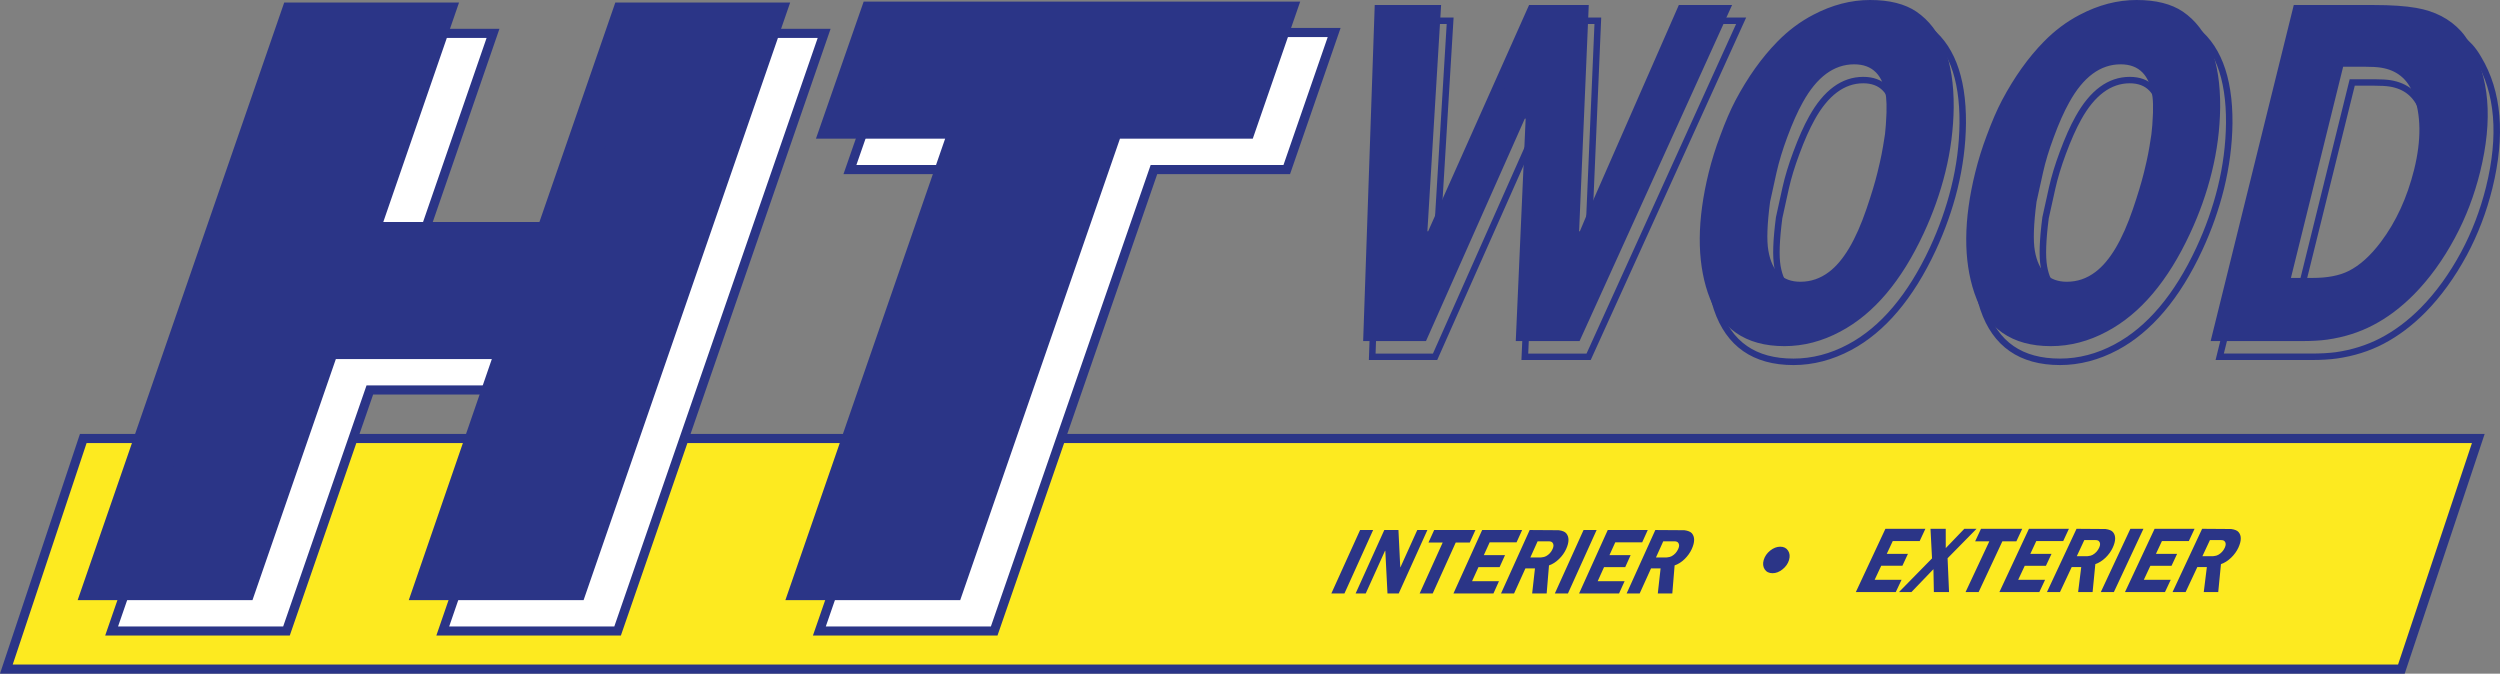
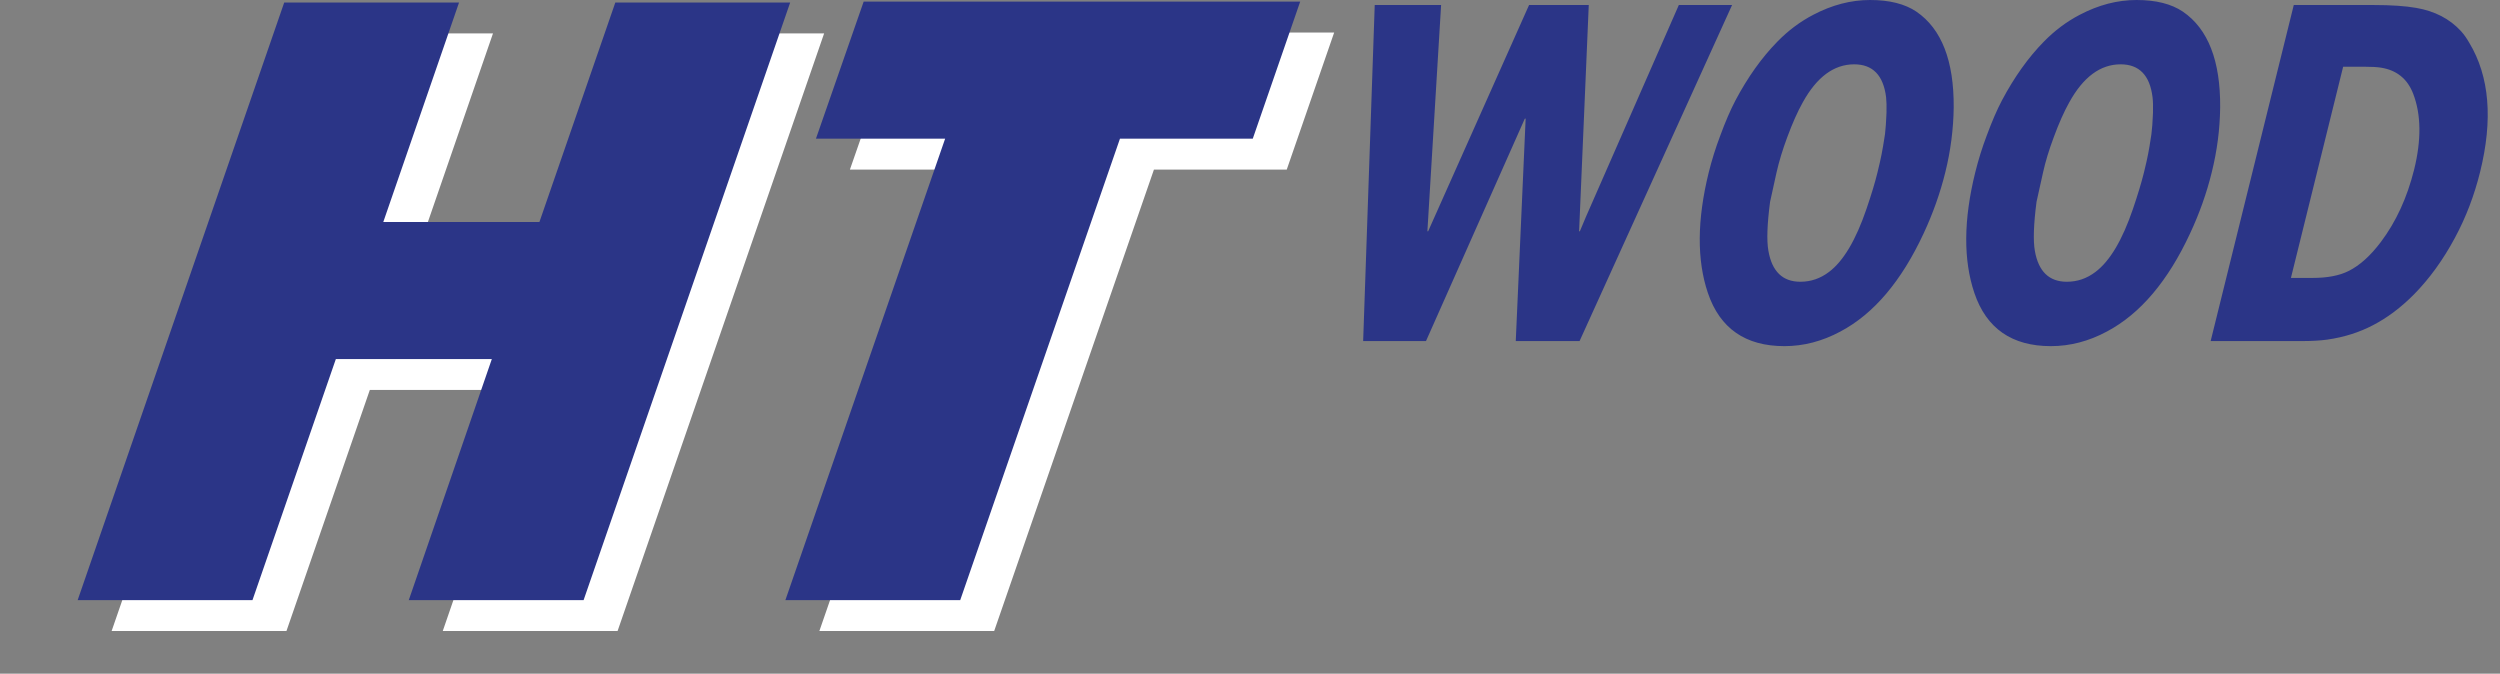
<svg xmlns="http://www.w3.org/2000/svg" version="1.1" id="Layer_1" x="0px" y="0px" width="167px" height="45px" viewBox="0 0 167 45" enable-background="new 0 0 167 45" xml:space="preserve">
  <rect x="0" y="0" width="167" height="45" fill="#808080" stroke="none" />
-   <polygon fill-rule="evenodd" clip-rule="evenodd" fill="#FDEA20" points="5.562,29.294 165.551,29.294 160.412,44.695 0.424,44.695   " />
  <path fill-rule="evenodd" clip-rule="evenodd" fill="#FFFFFF" d="M35.125,26.049H24.704L19.136,42.15H7.457L21.255,2.231h11.677  l-5.061,14.663h10.431l5.072-14.663h11.678L41.255,42.15H29.577L35.125,26.049L35.125,26.049z M77.083,11.328h8.872l3.168-9.157  H59.962l-3.188,9.157h8.631L54.734,42.15h11.678L77.083,11.328z" />
-   <path fill="#2B3587" d="M118.922,36.519c-0.234,0-0.459,0.089-0.676,0.262c-0.215,0.173-0.357,0.381-0.43,0.625  c-0.07,0.24-0.049,0.446,0.063,0.622c0.113,0.175,0.289,0.262,0.529,0.262c0.23,0,0.455-0.087,0.67-0.262  c0.217-0.176,0.359-0.382,0.43-0.622c0.072-0.244,0.049-0.452-0.066-0.625C119.328,36.607,119.154,36.519,118.922,36.519z   M90.854,35.405l-1.92,4.239h0.875l1.916-4.239H90.854z M94.674,35.405l-1.125,2.49h-0.012l-0.121-2.49h-0.945l-1.916,4.239h0.676  l1.287-2.85l0.021,0.002l0.145,2.848h0.75l1.916-4.239H94.674z M98.18,36.243l0.379-0.838h-2.756l-0.381,0.838h0.949l-1.539,3.401  h0.873l1.537-3.401H98.18z M100.174,37.883l0.361-0.798h-1.416l0.391-0.858h1.797l0.371-0.821h-2.67l-1.918,4.239h2.672l0.369-0.821  h-1.797l0.426-0.94H100.174z M104.617,36.678c0.211-0.463,0.211-0.815,0.004-1.056c-0.088-0.103-0.254-0.171-0.496-0.204  l-1.941-0.013l-1.916,4.239h0.871l0.758-1.674h0.639l-0.188,1.674h0.969l0.156-1.875c0.234-0.079,0.459-0.22,0.67-0.427  C104.348,37.143,104.506,36.922,104.617,36.678z M103.715,36.671c-0.096,0.214-0.24,0.372-0.436,0.48  c-0.076,0.043-0.176,0.069-0.297,0.081c-0.014,0-0.035,0.004-0.07,0.007h-0.686l0.486-1.079h0.748c0.109,0,0.188,0.027,0.236,0.077  C103.793,36.342,103.799,36.487,103.715,36.671z M105.781,35.405l-1.918,4.239h0.875l1.916-4.239H105.781z M108.566,37.883  l0.359-0.798h-1.414l0.389-0.858h1.799l0.371-0.821h-2.672l-1.916,4.239h2.67l0.371-0.821h-1.797l0.424-0.94H108.566z   M112.518,35.418l-1.943-0.013l-1.916,4.239h0.871l0.758-1.674h0.639l-0.186,1.674h0.969l0.154-1.875  c0.236-0.079,0.459-0.22,0.672-0.427c0.203-0.2,0.361-0.421,0.473-0.665c0.211-0.463,0.211-0.815,0.006-1.056  C112.924,35.52,112.758,35.451,112.518,35.418z M112.105,36.671c-0.096,0.214-0.24,0.372-0.434,0.48  c-0.076,0.043-0.176,0.069-0.299,0.081c-0.012,0-0.035,0.004-0.068,0.007h-0.686l0.486-1.079h0.748c0.107,0,0.188,0.027,0.236,0.077  C112.186,36.342,112.191,36.487,112.105,36.671z M125.227,38.73l0.438-0.938h1.416L127.449,37h-1.414l0.4-0.855h1.799l0.381-0.82  h-2.67l-1.975,4.225h2.668l0.385-0.818H125.227z M132.033,35.324h-0.816l-1.24,1.29l-0.002-1.29h-1.018l0.102,1.976l-2.207,2.249  h0.832l1.469-1.529l0.029,1.529h1.014l-0.098-2.258L132.033,35.324z M134.693,36.162l0.391-0.838h-2.754l-0.391,0.838h0.947  l-1.586,3.387h0.873l1.584-3.387H134.693z M136.668,37.793L137.041,37h-1.416l0.398-0.855h1.799l0.381-0.82h-2.67l-1.973,4.225  h2.668l0.383-0.818h-1.797l0.439-0.938H136.668z M141.125,36.596c0.217-0.463,0.223-0.815,0.02-1.053  c-0.088-0.104-0.252-0.171-0.494-0.205l-1.939-0.014l-1.975,4.225h0.871l0.781-1.668h0.637l-0.207,1.668h0.967l0.182-1.865  c0.236-0.079,0.463-0.223,0.678-0.427C140.852,37.057,141.012,36.837,141.125,36.596z M140.223,36.589  c-0.1,0.211-0.244,0.369-0.439,0.477c-0.078,0.044-0.176,0.071-0.299,0.082c-0.014,0-0.037,0.002-0.072,0.008h-0.684l0.502-1.078  h0.748c0.109,0,0.186,0.025,0.234,0.078C140.307,36.257,140.311,36.401,140.223,36.589z M142.309,35.324l-1.975,4.225h0.873  l1.975-4.225H142.309z M145.059,37.793L145.43,37h-1.414l0.4-0.855h1.797l0.383-0.82h-2.67l-1.977,4.225h2.672l0.383-0.818h-1.797  l0.438-0.938H145.059z M149.535,35.543c-0.086-0.104-0.25-0.171-0.492-0.205l-1.941-0.014l-1.975,4.225H146l0.781-1.668h0.637  l-0.207,1.668h0.967l0.182-1.865c0.236-0.079,0.461-0.223,0.676-0.427c0.207-0.2,0.369-0.42,0.482-0.661  C149.734,36.133,149.74,35.78,149.535,35.543z M148.615,36.589c-0.098,0.211-0.246,0.369-0.441,0.477  c-0.076,0.044-0.176,0.071-0.299,0.082c-0.012,0-0.035,0.002-0.07,0.008h-0.686l0.504-1.078h0.746c0.109,0,0.188,0.025,0.234,0.078  C148.699,36.257,148.701,36.401,148.615,36.589z" />
  <path fill="#2B3587" d="M54.505,9.264h8.63L52.464,40.087h11.679l10.67-30.823h8.872l3.168-9.157H57.693L54.505,9.264z   M41.104,0.167l-5.071,14.664H25.603l5.062-14.664H18.986L5.188,40.087h11.678l5.568-16.1h10.42l-5.547,16.1h11.678L52.784,0.167  H41.104z M112.146,0.335l-6.201,14.138l-0.41,0.975h-0.051l0.645-15.113h-3.988L95.4,15.449H95.35l0.916-15.113h-4.434  l-0.773,22.448h4.197l6.602-14.858l0.055-0.002l-0.66,14.86h4.262l10.188-22.448H112.146z M128.02,0.781  C127.252,0.261,126.221,0,124.92,0c-1.281,0-2.547,0.332-3.799,0.991c-0.877,0.457-1.674,1.055-2.391,1.789  c-1.045,1.066-1.979,2.376-2.803,3.93c-0.33,0.63-0.67,1.413-1.014,2.351c-0.307,0.809-0.563,1.63-0.77,2.458  c-0.779,3.165-0.801,5.85-0.055,8.054c0.803,2.366,2.508,3.549,5.113,3.549c1.281,0,2.529-0.326,3.742-0.978  c2.227-1.181,4.078-3.369,5.563-6.567c0.617-1.329,1.098-2.682,1.438-4.058c0.359-1.447,0.545-2.896,0.563-4.343  C130.529,4.063,129.699,1.933,128.02,0.781z M126.018,7.541c-0.023,0.598-0.059,1.069-0.1,1.421c-0.1,0.651-0.176,1.093-0.225,1.328  c-0.051,0.277-0.146,0.696-0.285,1.261c-0.162,0.661-0.404,1.459-0.725,2.397c-0.709,2.086-1.545,3.494-2.504,4.216  c-0.574,0.437-1.211,0.657-1.914,0.657c-1.186,0-1.896-0.688-2.135-2.061c-0.123-0.683-0.086-1.773,0.111-3.277l0.432-1.966  c0.164-0.722,0.4-1.505,0.713-2.346c0.346-0.938,0.693-1.716,1.039-2.333c0.936-1.695,2.082-2.541,3.434-2.541  c1.238,0,1.947,0.73,2.131,2.188C126.02,6.752,126.029,7.104,126.018,7.541z M148.307,7.174c0.023-3.111-0.805-5.241-2.486-6.393  C145.053,0.261,144.021,0,142.723,0c-1.283,0-2.551,0.332-3.801,0.991c-0.877,0.457-1.674,1.055-2.391,1.789  c-1.047,1.066-1.979,2.376-2.803,3.93c-0.332,0.63-0.67,1.413-1.016,2.351c-0.307,0.809-0.561,1.63-0.766,2.458  c-0.783,3.165-0.801,5.85-0.057,8.054c0.801,2.366,2.504,3.549,5.113,3.549c1.279,0,2.529-0.326,3.742-0.978  c2.225-1.181,4.078-3.369,5.561-6.567c0.619-1.329,1.1-2.682,1.438-4.058C148.104,10.07,148.291,8.622,148.307,7.174z M143.82,7.541  c-0.025,0.598-0.059,1.069-0.105,1.421c-0.098,0.651-0.172,1.093-0.221,1.328c-0.053,0.277-0.145,0.696-0.285,1.261  c-0.164,0.661-0.406,1.459-0.725,2.397c-0.709,2.086-1.545,3.494-2.506,4.216c-0.572,0.437-1.209,0.657-1.912,0.657  c-1.186,0-1.896-0.688-2.137-2.061c-0.121-0.683-0.084-1.773,0.111-3.277l0.436-1.966c0.16-0.722,0.398-1.505,0.713-2.346  c0.344-0.938,0.691-1.716,1.037-2.333c0.936-1.695,2.08-2.541,3.432-2.541c1.238,0,1.949,0.73,2.131,2.188  C143.822,6.752,143.832,7.104,143.82,7.541z M164.949,2.861c-0.178-0.31-0.363-0.572-0.557-0.784  c-0.754-0.82-1.75-1.336-2.986-1.549c-0.732-0.128-1.67-0.192-2.811-0.192h-5.371l-5.553,22.448h6.096  c0.658,0,1.225-0.033,1.695-0.097c1.111-0.16,2.125-0.478,3.041-0.957c0.967-0.5,1.883-1.187,2.75-2.063  c1.029-1.043,1.943-2.303,2.738-3.785c0.734-1.365,1.293-2.829,1.68-4.395C166.539,7.983,166.299,5.106,164.949,2.861z   M161.264,11.328c-0.467,1.875-1.207,3.488-2.227,4.842c-0.691,0.917-1.406,1.561-2.148,1.931c-0.611,0.31-1.416,0.464-2.406,0.464  h-1.449l3.488-14.106h1.477c0.447,0,0.803,0.02,1.063,0.063c1.047,0.169,1.758,0.752,2.139,1.74  C161.732,7.649,161.756,9.336,161.264,11.328z" />
-   <path fill="#2B3587" d="M120.871,20.084c0.748,0,1.436-0.233,2.045-0.698c0.992-0.746,1.859-2.199,2.578-4.319  c0.32-0.936,0.564-1.747,0.729-2.413c0.141-0.567,0.238-0.996,0.287-1.27c0.051-0.239,0.125-0.677,0.229-1.346  c0.043-0.356,0.076-0.825,0.102-1.441c0.012-0.437,0.002-0.802-0.029-1.086c-0.199-1.579-0.988-2.377-2.348-2.377  c-1.43,0-2.648,0.892-3.621,2.652c-0.352,0.624-0.703,1.419-1.053,2.362c-0.316,0.848-0.559,1.646-0.721,2.376l-0.436,1.982  c-0.201,1.538-0.238,2.63-0.111,3.34C118.781,19.333,119.57,20.084,120.871,20.084z M119.059,14.581l0.432-1.964  c0.158-0.71,0.396-1.491,0.707-2.322c0.34-0.924,0.686-1.698,1.023-2.303c0.893-1.61,1.982-2.428,3.242-2.428  c1.121,0,1.748,0.654,1.916,1.997c0.029,0.263,0.039,0.608,0.027,1.022c-0.023,0.602-0.057,1.061-0.098,1.399  c-0.1,0.644-0.174,1.086-0.223,1.317c-0.049,0.272-0.145,0.692-0.283,1.252c-0.16,0.653-0.402,1.453-0.719,2.38  c-0.693,2.035-1.51,3.42-2.43,4.116c-0.541,0.41-1.125,0.609-1.783,0.609c-1.072,0-1.701-0.617-1.924-1.882  C118.83,17.114,118.869,16.035,119.059,14.581z M137.609,24.386c1.311,0,2.605-0.34,3.846-1.001  c2.256-1.201,4.158-3.445,5.654-6.666c0.623-1.341,1.111-2.721,1.451-4.097c0.361-1.46,0.553-2.94,0.57-4.395  c0.023-3.173-0.846-5.382-2.584-6.569c-0.799-0.545-1.883-0.822-3.219-0.822c-1.313,0-2.625,0.341-3.902,1.013  c-0.896,0.469-1.719,1.086-2.445,1.832c-1.053,1.074-2.008,2.414-2.84,3.982c-0.332,0.632-0.68,1.432-1.025,2.372  c-0.307,0.812-0.568,1.649-0.773,2.484c-0.789,3.188-0.807,5.938-0.051,8.174C133.119,23.142,134.91,24.386,137.609,24.386z   M132.762,12.622c0.203-0.82,0.457-1.642,0.76-2.438c0.342-0.924,0.68-1.707,1.004-2.323c0.811-1.531,1.742-2.838,2.766-3.882  c0.697-0.714,1.484-1.301,2.338-1.748c1.215-0.641,2.459-0.966,3.699-0.966c1.248,0,2.25,0.251,2.975,0.746  c1.609,1.103,2.414,3.192,2.393,6.21c-0.016,1.425-0.201,2.871-0.555,4.297c-0.334,1.353-0.813,2.705-1.426,4.021  c-1.455,3.134-3.295,5.31-5.465,6.465c-1.178,0.631-2.402,0.949-3.641,0.949c-2.529,0-4.133-1.111-4.908-3.401  C131.973,18.399,131.994,15.728,132.762,12.622z M138.672,20.084c0.748,0,1.436-0.233,2.043-0.698  c0.992-0.746,1.861-2.199,2.58-4.319c0.32-0.936,0.564-1.749,0.73-2.413c0.143-0.58,0.236-0.996,0.287-1.27  c0.051-0.248,0.129-0.711,0.225-1.346c0.045-0.36,0.08-0.841,0.104-1.441c0.012-0.44,0.002-0.806-0.031-1.086  c-0.199-1.579-0.986-2.377-2.344-2.377c-1.432,0-2.65,0.892-3.623,2.652c-0.352,0.624-0.703,1.419-1.053,2.362  c-0.316,0.85-0.559,1.649-0.721,2.376l-0.438,1.982c-0.201,1.538-0.236,2.63-0.111,3.34  C136.578,19.332,137.371,20.084,138.672,20.084z M136.857,14.581l0.436-1.964c0.156-0.708,0.395-1.491,0.703-2.322  c0.342-0.921,0.686-1.698,1.025-2.303c0.891-1.61,1.982-2.428,3.244-2.428c1.119,0,1.744,0.654,1.914,1.997  c0.029,0.259,0.039,0.604,0.027,1.022c-0.023,0.583-0.057,1.056-0.098,1.399c-0.096,0.62-0.172,1.075-0.223,1.32  c-0.049,0.27-0.141,0.679-0.283,1.249c-0.162,0.651-0.404,1.451-0.719,2.38c-0.691,2.036-1.51,3.42-2.432,4.116  c-0.533,0.403-1.131,0.609-1.781,0.609c-1.074,0-1.701-0.617-1.924-1.882C136.631,17.114,136.67,16.035,136.857,14.581z   M165.742,3.803c-0.184-0.319-0.379-0.596-0.584-0.821c-0.781-0.851-1.83-1.396-3.109-1.615c-0.742-0.129-1.701-0.196-2.848-0.196  h-5.543L148,24.049h6.373c0.664,0,1.244-0.033,1.727-0.1c1.131-0.161,2.178-0.491,3.111-0.978c0.98-0.511,1.924-1.218,2.803-2.104  c1.039-1.053,1.973-2.343,2.777-3.833c0.736-1.374,1.309-2.869,1.697-4.442C167.365,9.043,167.113,6.086,165.742,3.803z   M166.068,12.487c-0.383,1.542-0.941,3.002-1.66,4.343c-0.783,1.455-1.693,2.711-2.703,3.735c-0.846,0.854-1.754,1.534-2.697,2.023  c-0.889,0.463-1.889,0.781-2.969,0.938c-0.461,0.06-1.021,0.092-1.666,0.092h-5.82L154,1.602h5.201c1.121,0,2.055,0.063,2.773,0.187  c1.184,0.204,2.146,0.703,2.861,1.481c0.184,0.204,0.363,0.455,0.533,0.75C166.68,6.207,166.916,9.055,166.068,12.487z   M115.316,10.034c-0.307,0.809-0.568,1.645-0.777,2.484c-0.787,3.189-0.803,5.938-0.049,8.174c0.83,2.45,2.619,3.694,5.316,3.694  c1.313,0,2.607-0.34,3.848-1.001c2.256-1.201,4.156-3.442,5.656-6.666c0.619-1.336,1.109-2.716,1.451-4.097  c0.359-1.457,0.551-2.935,0.566-4.395c0.023-3.171-0.844-5.382-2.58-6.569c-0.801-0.545-1.885-0.822-3.221-0.822  c-1.311,0-2.625,0.341-3.902,1.013c-0.893,0.469-1.715,1.084-2.445,1.832c-1.053,1.078-2.01,2.416-2.84,3.982  C116.004,8.301,115.66,9.099,115.316,10.034z M119.49,3.979c0.697-0.714,1.484-1.303,2.338-1.748  c1.215-0.641,2.459-0.966,3.699-0.966c1.248,0,2.248,0.251,2.975,0.746c1.611,1.103,2.416,3.192,2.393,6.21  c-0.014,1.429-0.201,2.875-0.555,4.297c-0.336,1.357-0.814,2.709-1.424,4.021c-1.457,3.134-3.297,5.312-5.467,6.465  c-1.178,0.631-2.402,0.949-3.643,0.949c-2.525,0-4.131-1.111-4.904-3.401c-0.729-2.153-0.709-4.823,0.059-7.931  c0.205-0.825,0.459-1.646,0.762-2.44c0.338-0.918,0.674-1.699,1.002-2.321C117.535,6.33,118.465,5.025,119.49,3.979z M159.701,5.358  c-0.271-0.043-0.643-0.065-1.1-0.065h-1.643l-3.596,14.537h1.725c1.021,0,1.863-0.163,2.504-0.486  c0.766-0.387,1.514-1.057,2.225-1.997c1.033-1.369,1.793-3.023,2.262-4.917c0.5-2.024,0.477-3.77-0.072-5.191  C161.6,6.174,160.824,5.543,159.701,5.358z M161.656,12.326c-0.453,1.837-1.191,3.442-2.186,4.765  c-0.67,0.885-1.369,1.515-2.076,1.868c-0.578,0.292-1.355,0.44-2.307,0.44h-1.172l3.383-13.675h1.303  c0.434,0,0.781,0.019,1.031,0.059c0.971,0.158,1.615,0.686,1.969,1.606C162.117,8.73,162.137,10.389,161.656,12.326z M77.302,11.633  h8.872l3.379-9.768H59.742l-3.398,9.768h8.631l-6.008,17.355H46.129l9.354-27.063H43.156l-5.072,14.664h-9.782l5.061-14.664H21.036  l-9.354,27.063H5.34L0,45h160.635l5.34-16.012H71.293L77.302,11.633z M66.192,41.846H55.164l10.672-30.825h-8.63l2.975-8.547h28.511  l-2.956,8.547h-8.872L66.192,41.846z M33.788,28.988h-9.774l0.911-2.634h9.771L33.788,28.988z M41.036,41.846H30.006l5.548-16.101  h-11.07l-5.568,16.101H7.887L21.475,2.535h11.029l-5.062,14.663h11.08l5.072-14.663h11.028L41.036,41.846z M165.125,29.598  l-4.934,14.793H0.85l4.934-14.793h5.687L7.027,42.453h12.33l4.445-12.855h9.775l-4.429,12.855h12.327l4.443-12.855h12.836  l-4.45,12.855h12.328l4.451-12.855H165.125z M102.256,9.973l-0.625,14.076h4.629l10.383-22.877h-4.035l-6.256,14.268l0.609-14.268  h-4.357l-6.369,14.282L97.1,1.171h-4.873l-0.787,22.877h4.566L102.256,9.973z M91.889,23.619l0.758-22.017h3.992l-0.914,15.11  l0.42,0.005l6.742-15.115h3.623l-0.646,15.112h0.424l0.463-1.104l6.141-14.008h3.08l-9.992,22.017h-3.895l0.66-14.865l-0.426,0.009  l-6.598,14.856H91.889z" />
</svg>